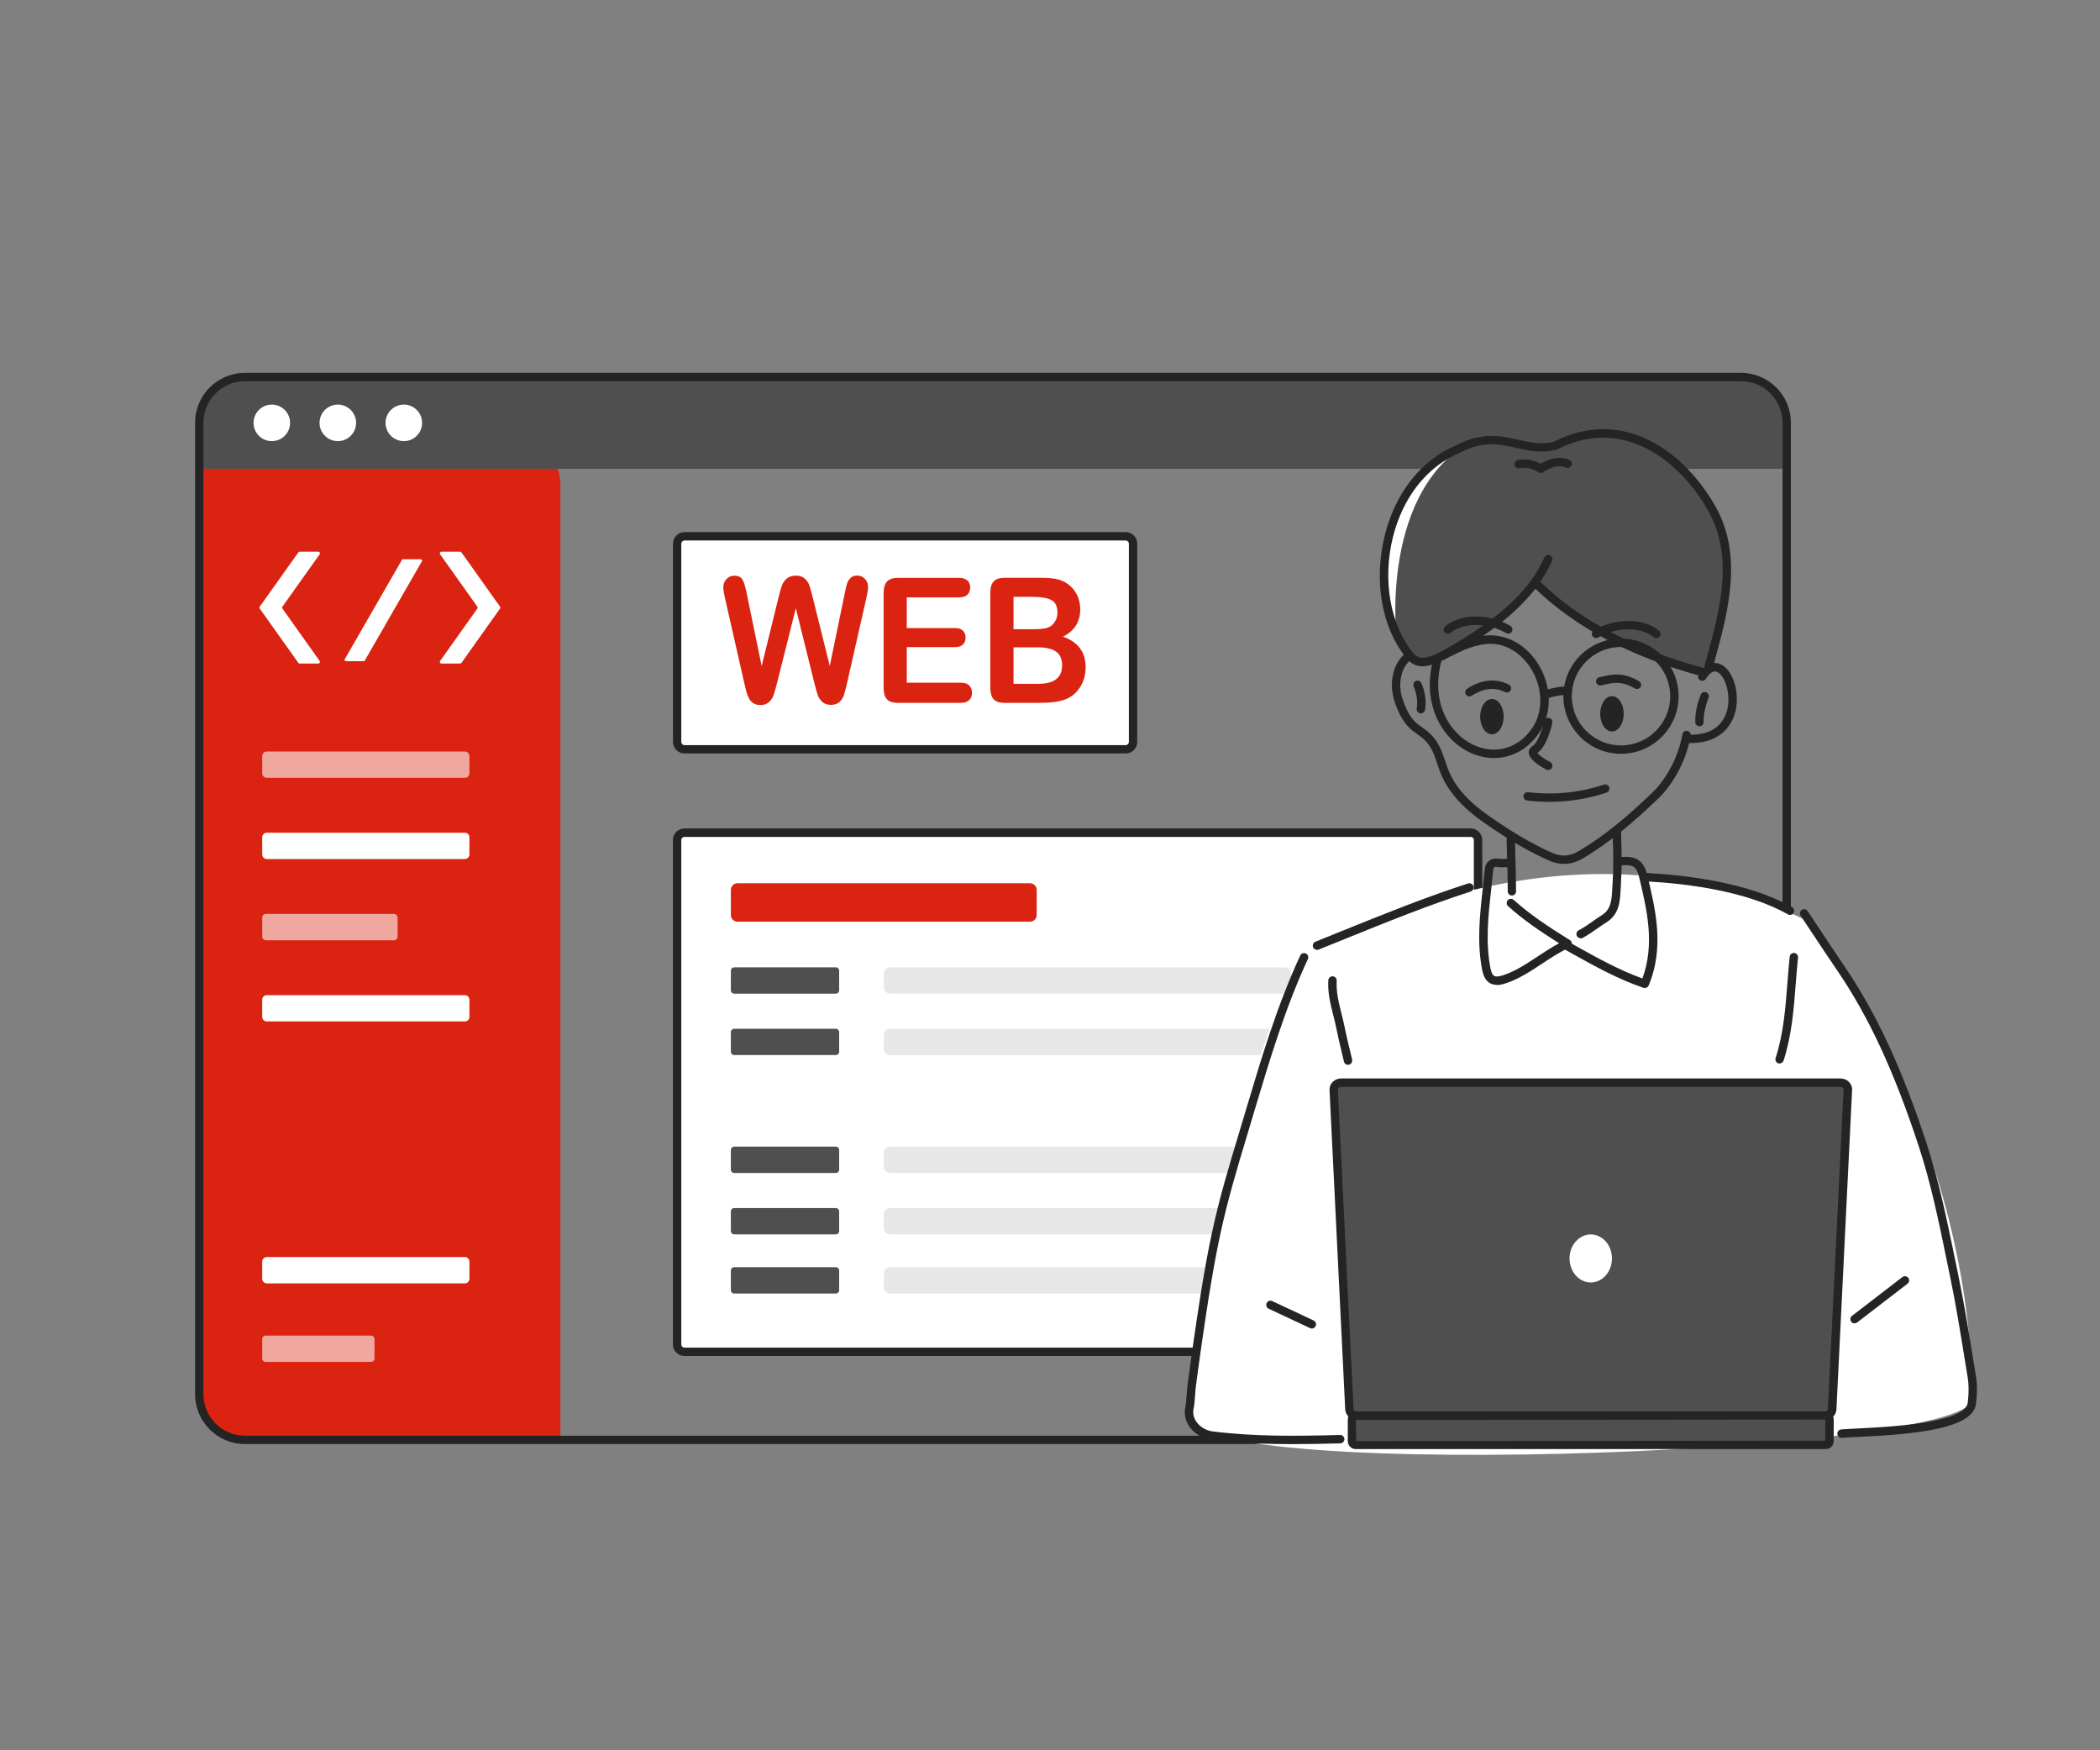
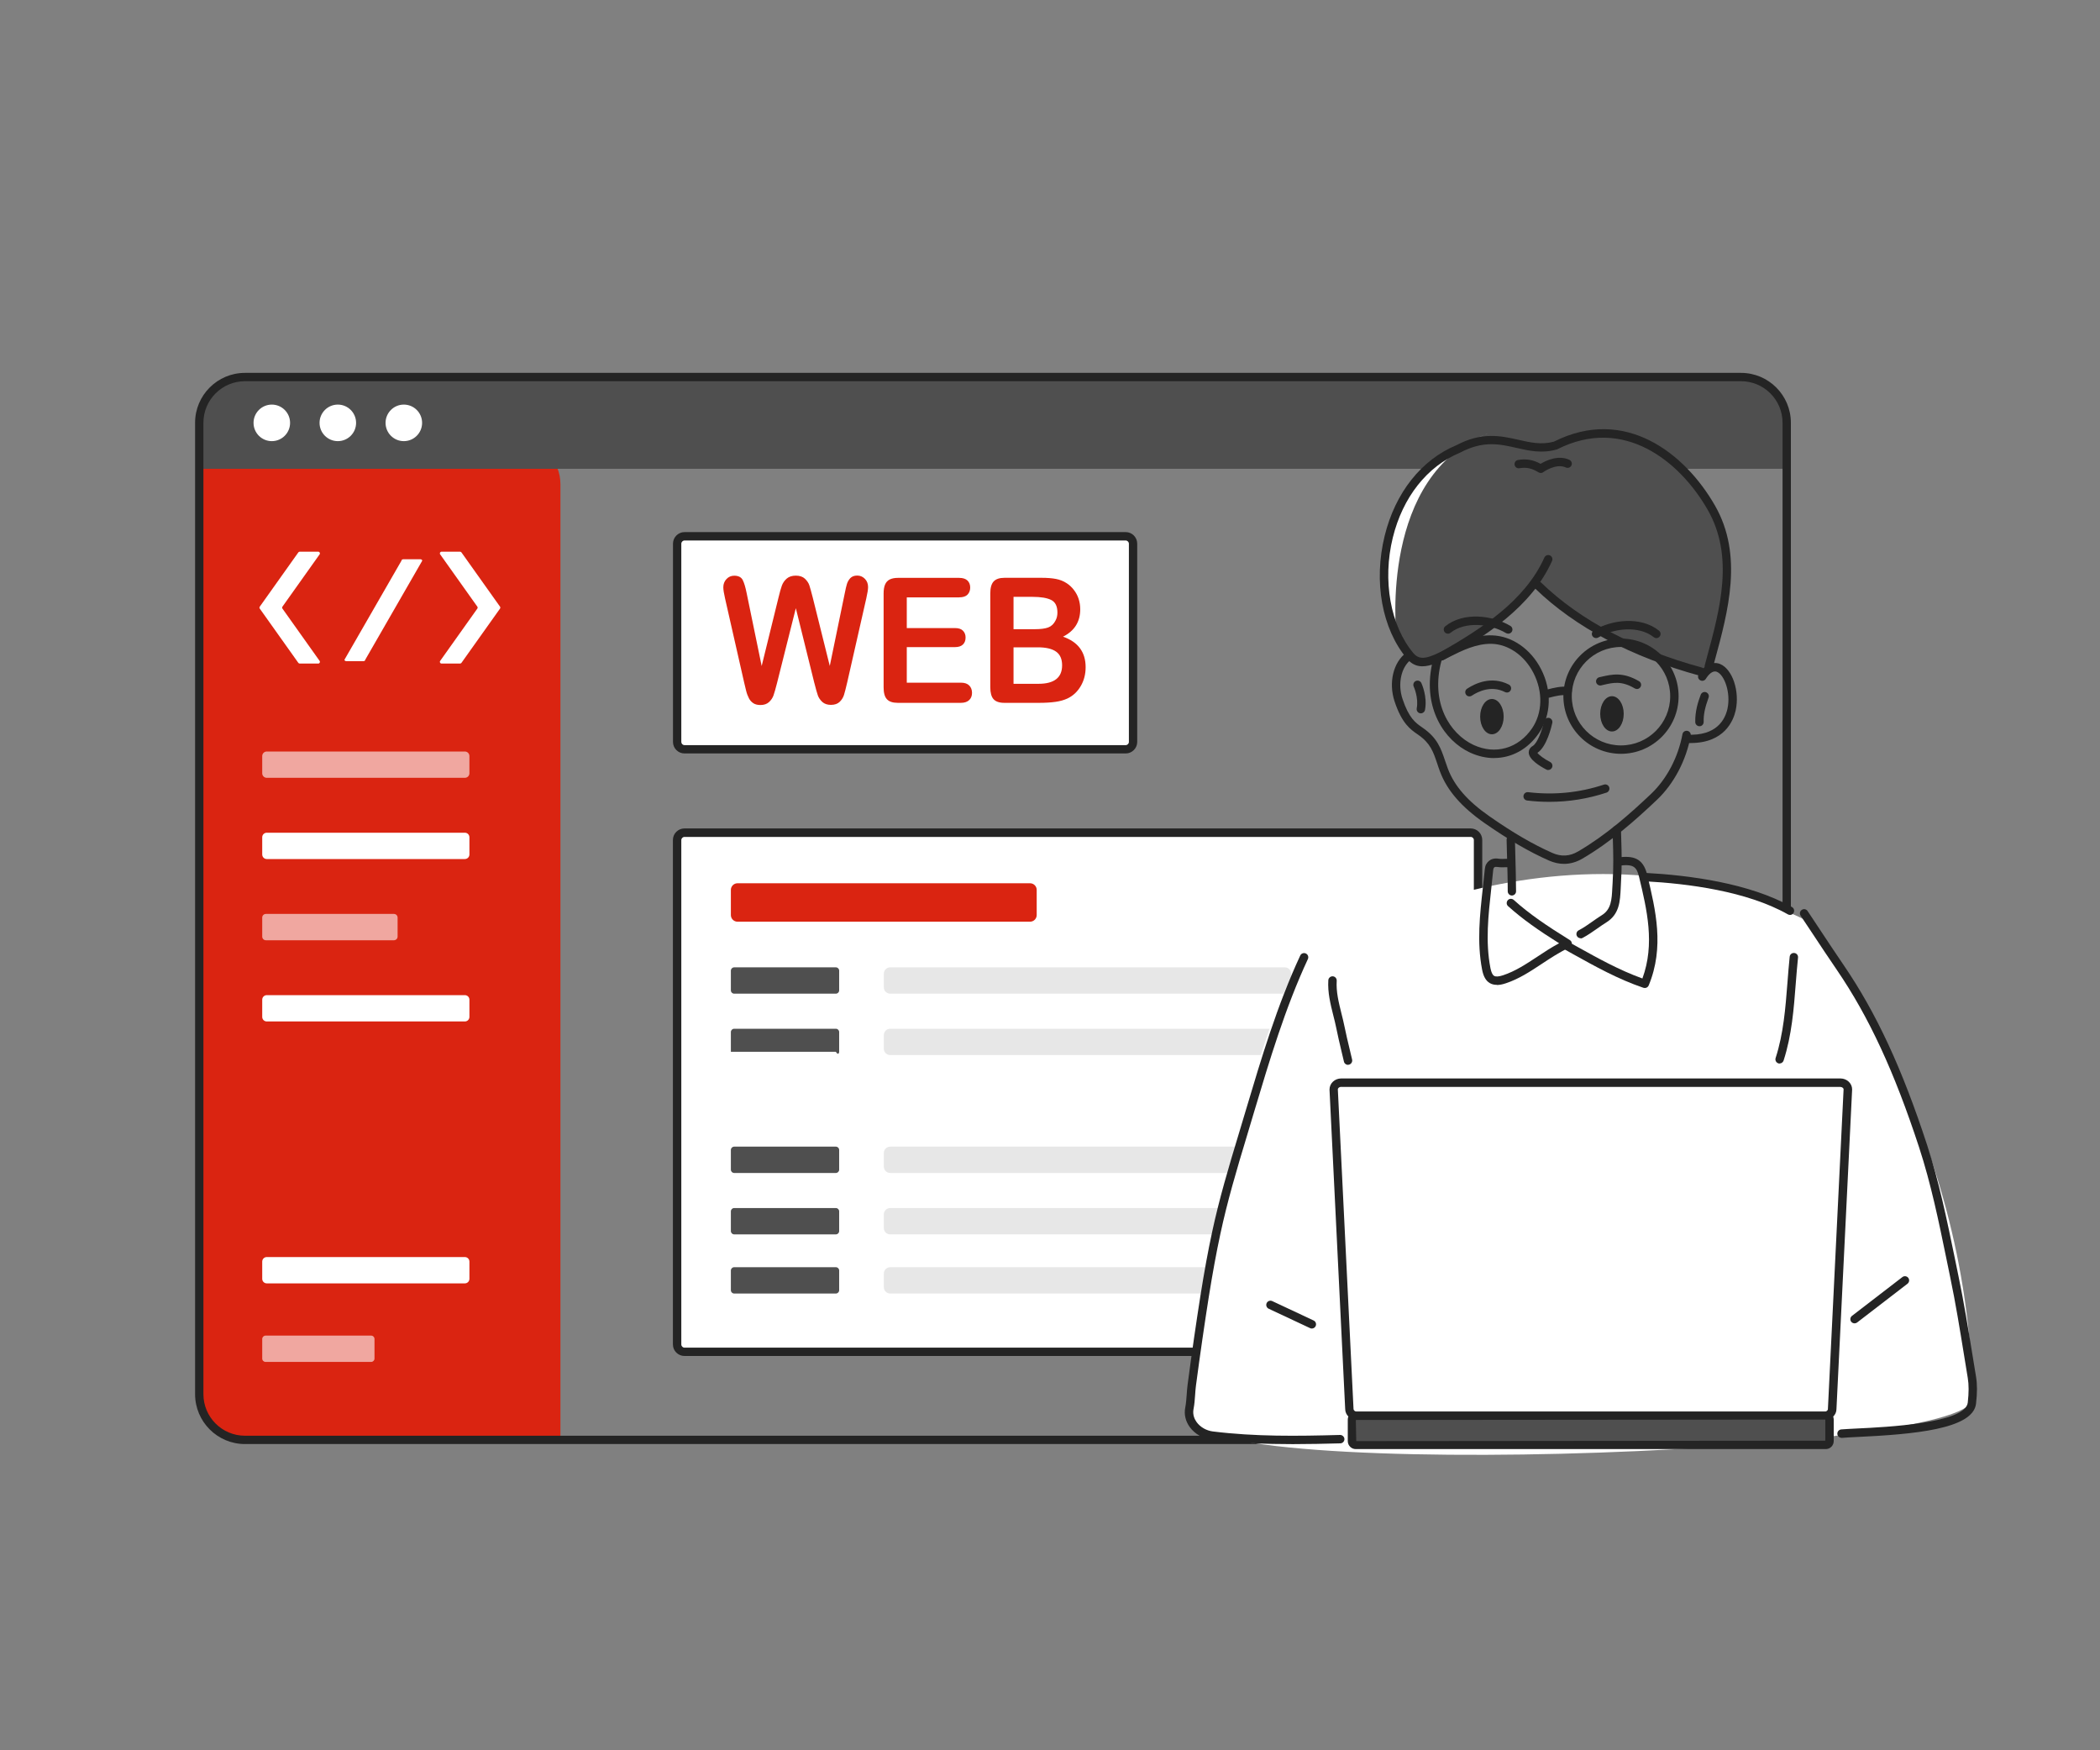
<svg xmlns="http://www.w3.org/2000/svg" width="300" height="250" viewBox="0 0 300 250" fill="none">
  <rect x="0" y="0" width="300" height="250" fill="#808080" stroke="none" />
  <path d="M34.58 63.01H73.94C77.32 63.01 80.06 65.75 80.06 69.13V205.66H34.57C31.19 205.66 28.45 202.92 28.45 199.54V69.14C28.45 65.76 31.19 63.02 34.57 63.02L34.58 63.01Z" fill="#DA2411" />
  <path d="M45.46 78.8H42.82C42.74 78.8 42.67 78.84 42.62 78.9L37.11 86.65C37.05 86.73 37.05 86.85 37.11 86.93L42.62 94.68C42.67 94.74 42.74 94.78 42.82 94.78H45.46C45.66 94.78 45.77 94.56 45.66 94.4L40.35 86.93C40.29 86.85 40.29 86.73 40.35 86.65L45.66 79.18C45.77 79.02 45.66 78.8 45.46 78.8Z" fill="white" />
  <path d="M63.08 78.8H65.72C65.8 78.8 65.87 78.84 65.92 78.9L71.43 86.65C71.49 86.73 71.49 86.85 71.43 86.93L65.92 94.68C65.87 94.74 65.8 94.78 65.72 94.78H63.08C62.88 94.78 62.77 94.56 62.88 94.4L68.19 86.93C68.25 86.85 68.25 86.73 68.19 86.65L62.88 79.18C62.77 79.02 62.88 78.8 63.08 78.8Z" fill="white" />
  <path d="M51.91 94.44H49.48C49.33 94.44 49.21 94.35 49.21 94.23L57.35 80.09C57.35 79.97 57.47 79.88 57.62 79.88H60.05C60.2 79.88 60.32 79.97 60.32 80.09L52.18 94.23C52.18 94.35 52.06 94.44 51.91 94.44Z" fill="white" />
  <g opacity="0.6">
    <path d="M66.41 107.34H38.11C37.751 107.34 37.46 107.631 37.46 107.99V110.45C37.46 110.809 37.751 111.1 38.11 111.1H66.41C66.769 111.1 67.06 110.809 67.06 110.45V107.99C67.06 107.631 66.769 107.34 66.41 107.34Z" fill="white" />
  </g>
  <path d="M66.41 118.94H38.11C37.751 118.94 37.46 119.231 37.46 119.59V122.05C37.46 122.409 37.751 122.7 38.11 122.7H66.41C66.769 122.7 67.06 122.409 67.06 122.05V119.59C67.06 119.231 66.769 118.94 66.41 118.94Z" fill="white" />
  <g opacity="0.6">
    <path d="M56.28 130.54H37.98C37.693 130.54 37.46 130.773 37.46 131.06V133.78C37.46 134.067 37.693 134.3 37.98 134.3H56.28C56.567 134.3 56.8 134.067 56.8 133.78V131.06C56.8 130.773 56.567 130.54 56.28 130.54Z" fill="white" />
  </g>
  <path d="M66.41 142.14H38.11C37.751 142.14 37.46 142.431 37.46 142.79V145.25C37.46 145.609 37.751 145.9 38.11 145.9H66.41C66.769 145.9 67.06 145.609 67.06 145.25V142.79C67.06 142.431 66.769 142.14 66.41 142.14Z" fill="white" />
  <path d="M66.41 179.55H38.11C37.751 179.55 37.46 179.841 37.46 180.2V182.66C37.46 183.019 37.751 183.31 38.11 183.31H66.41C66.769 183.31 67.06 183.019 67.06 182.66V180.2C67.06 179.841 66.769 179.55 66.41 179.55Z" fill="white" />
  <g opacity="0.6">
    <path d="M53.02 190.77H37.94C37.675 190.77 37.46 190.985 37.46 191.25V194.05C37.46 194.315 37.675 194.53 37.94 194.53H53.02C53.285 194.53 53.5 194.315 53.5 194.05V191.25C53.5 190.985 53.285 190.77 53.02 190.77Z" fill="white" />
  </g>
  <path d="M160.8 76.6H97.79C97.205 76.6 96.73 77.075 96.73 77.66V105.96C96.73 106.546 97.205 107.02 97.79 107.02H160.8C161.385 107.02 161.86 106.546 161.86 105.96V77.66C161.86 77.075 161.385 76.6 160.8 76.6Z" fill="white" />
  <path d="M160.81 107.62H97.79C96.88 107.62 96.14 106.88 96.14 105.97V77.66C96.14 76.75 96.88 76 97.79 76H160.81C161.72 76 162.46 76.74 162.46 77.66V105.97C162.46 106.88 161.72 107.62 160.81 107.62ZM97.79 77.2C97.54 77.2 97.33 77.41 97.33 77.66V105.97C97.33 106.22 97.53 106.43 97.79 106.43H160.81C161.06 106.43 161.27 106.23 161.27 105.97V77.66C161.27 77.41 161.06 77.2 160.81 77.2H97.79Z" fill="#242424" />
  <path d="M116.34 97.58L113.69 86.87L111 97.58C110.79 98.39 110.63 98.97 110.5 99.33C110.37 99.69 110.16 100 109.86 100.28C109.55 100.56 109.15 100.7 108.64 100.7C108.23 100.7 107.89 100.62 107.63 100.45C107.37 100.28 107.15 100.05 106.99 99.74C106.83 99.43 106.69 99.07 106.59 98.66C106.49 98.24 106.39 97.85 106.31 97.5L103.58 85.48C103.42 84.78 103.33 84.25 103.33 83.88C103.33 83.42 103.48 83.03 103.78 82.71C104.08 82.39 104.45 82.23 104.89 82.23C105.49 82.23 105.9 82.44 106.11 82.86C106.32 83.28 106.5 83.9 106.66 84.7L108.81 95.13L111.21 85.37C111.39 84.62 111.55 84.05 111.69 83.66C111.83 83.27 112.06 82.93 112.38 82.65C112.7 82.37 113.14 82.22 113.69 82.22C114.24 82.22 114.68 82.37 114.99 82.66C115.3 82.96 115.52 83.28 115.63 83.63C115.74 83.98 115.91 84.56 116.11 85.36L118.54 95.12L120.69 84.69C120.8 84.15 120.89 83.72 120.99 83.41C121.09 83.1 121.24 82.83 121.47 82.58C121.7 82.34 122.03 82.21 122.46 82.21C122.89 82.21 123.26 82.37 123.56 82.68C123.86 82.99 124.01 83.38 124.01 83.85C124.01 84.18 123.93 84.71 123.76 85.45L121.03 97.47C120.84 98.28 120.69 98.88 120.57 99.26C120.45 99.64 120.24 99.97 119.95 100.25C119.66 100.53 119.24 100.68 118.7 100.68C118.19 100.68 117.79 100.54 117.48 100.27C117.18 99.99 116.96 99.68 116.84 99.34C116.72 99 116.55 98.4 116.34 97.57V97.58Z" fill="#DA2411" />
  <path d="M137.02 85.33H129.54V89.71H136.43C136.94 89.71 137.31 89.83 137.56 90.08C137.81 90.33 137.94 90.65 137.94 91.06C137.94 91.47 137.82 91.8 137.57 92.05C137.32 92.3 136.94 92.43 136.43 92.43H129.54V97.51H137.28C137.8 97.51 138.19 97.64 138.46 97.91C138.72 98.17 138.86 98.53 138.86 98.96C138.86 99.39 138.73 99.73 138.46 99.99C138.19 100.25 137.8 100.39 137.28 100.39H128.26C127.54 100.39 127.02 100.22 126.7 99.87C126.38 99.52 126.23 98.96 126.23 98.18V84.76C126.23 84.24 126.3 83.82 126.44 83.49C126.58 83.16 126.8 82.92 127.1 82.77C127.4 82.62 127.79 82.54 128.26 82.54H137.03C137.56 82.54 137.95 82.67 138.21 82.92C138.47 83.17 138.6 83.51 138.6 83.92C138.6 84.33 138.47 84.68 138.21 84.94C137.95 85.2 137.56 85.32 137.03 85.32L137.02 85.33Z" fill="#DA2411" />
  <path d="M148.49 100.39H143.48C142.76 100.39 142.24 100.21 141.93 99.86C141.62 99.51 141.47 98.94 141.47 98.17V84.75C141.47 83.96 141.63 83.4 141.95 83.05C142.27 82.71 142.78 82.53 143.49 82.53H148.8C149.58 82.53 150.26 82.58 150.84 82.69C151.41 82.8 151.93 83 152.38 83.3C152.77 83.55 153.11 83.87 153.41 84.26C153.71 84.65 153.94 85.07 154.09 85.54C154.24 86.01 154.32 86.5 154.32 87.02C154.32 88.81 153.5 90.11 151.86 90.94C154.01 91.69 155.09 93.14 155.09 95.3C155.09 96.3 154.86 97.2 154.39 98C153.92 98.8 153.29 99.39 152.49 99.77C151.99 100 151.42 100.16 150.77 100.25C150.12 100.34 149.36 100.39 148.5 100.39H148.49ZM144.79 85.25V89.87H147.83C148.66 89.87 149.3 89.79 149.75 89.62C150.2 89.45 150.54 89.12 150.78 88.65C150.97 88.31 151.06 87.93 151.06 87.5C151.06 86.6 150.77 86 150.18 85.7C149.59 85.4 148.69 85.25 147.48 85.25H144.79ZM148.25 92.46H144.79V97.67H148.36C150.6 97.67 151.73 96.79 151.73 95.03C151.73 94.13 151.44 93.47 150.86 93.07C150.28 92.66 149.41 92.46 148.25 92.46Z" fill="#DA2411" />
  <path d="M35.72 53.85H248.97C252.43 53.85 255.25 56.66 255.25 60.13V66.96H28.46V61.11C28.46 57.1 31.71 53.85 35.72 53.85Z" fill="#4F4F4F" />
  <path d="M38.83 63.01C40.272 63.01 41.44 61.842 41.44 60.4C41.44 58.959 40.272 57.79 38.83 57.79C37.389 57.79 36.22 58.959 36.22 60.4C36.22 61.842 37.389 63.01 38.83 63.01Z" fill="white" />
  <path d="M48.26 63.01C49.702 63.01 50.87 61.842 50.87 60.4C50.87 58.959 49.702 57.79 48.26 57.79C46.819 57.79 45.65 58.959 45.65 60.4C45.65 61.842 46.819 63.01 48.26 63.01Z" fill="white" />
  <path d="M57.69 63.01C59.132 63.01 60.3 61.842 60.3 60.4C60.3 58.959 59.132 57.79 57.69 57.79C56.249 57.79 55.08 58.959 55.08 60.4C55.08 61.842 56.249 63.01 57.69 63.01Z" fill="white" />
  <path d="M248.72 206.26H34.99C31.06 206.26 27.87 203.06 27.87 199.14V60.38C27.87 56.45 31.07 53.26 34.99 53.26H248.72C252.65 53.26 255.84 56.46 255.84 60.38V199.14C255.84 203.07 252.64 206.26 248.72 206.26ZM34.99 54.45C31.72 54.45 29.06 57.11 29.06 60.38V199.14C29.06 202.41 31.72 205.07 34.99 205.07H248.72C251.99 205.07 254.65 202.41 254.65 199.14V60.38C254.65 57.11 251.99 54.45 248.72 54.45H34.99Z" fill="#242424" />
  <path d="M210.1 118.94H97.78C97.2 118.94 96.73 119.41 96.73 119.99V192.03C96.73 192.61 97.2 193.08 97.78 193.08H210.1C210.68 193.08 211.15 192.61 211.15 192.03V119.99C211.15 119.41 210.68 118.94 210.1 118.94Z" fill="white" />
  <path d="M210.1 193.68H97.78C96.87 193.68 96.13 192.94 96.13 192.03V119.98C96.13 119.07 96.87 118.33 97.78 118.33H210.1C211.01 118.33 211.75 119.07 211.75 119.98V192.03C211.75 192.94 211.01 193.68 210.1 193.68ZM97.78 119.54C97.54 119.54 97.33 119.75 97.33 119.99V192.04C97.33 192.28 97.54 192.49 97.78 192.49H210.1C210.35 192.49 210.55 192.29 210.55 192.04V119.99C210.55 119.74 210.35 119.54 210.1 119.54H97.78Z" fill="#242424" />
  <path d="M147.15 126.16H105.36C104.835 126.16 104.41 126.585 104.41 127.11V130.7C104.41 131.225 104.835 131.65 105.36 131.65H147.15C147.675 131.65 148.1 131.225 148.1 130.7V127.11C148.1 126.585 147.675 126.16 147.15 126.16Z" fill="#DA2411" />
  <path d="M119.41 138.17H104.88C104.62 138.17 104.41 138.38 104.41 138.64V141.46C104.41 141.72 104.62 141.93 104.88 141.93H119.41C119.67 141.93 119.88 141.72 119.88 141.46V138.64C119.88 138.38 119.67 138.17 119.41 138.17Z" fill="#4F4F4F" />
  <path d="M183.54 138.17H127.17C126.667 138.17 126.26 138.577 126.26 139.08V141.02C126.26 141.523 126.667 141.93 127.17 141.93H183.54C184.043 141.93 184.45 141.523 184.45 141.02V139.08C184.45 138.577 184.043 138.17 183.54 138.17Z" fill="#E7E7E7" />
  <path d="M183.54 146.94H127.17C126.667 146.94 126.26 147.347 126.26 147.85V149.79C126.26 150.293 126.667 150.7 127.17 150.7H183.54C184.043 150.7 184.45 150.293 184.45 149.79V147.85C184.45 147.347 184.043 146.94 183.54 146.94Z" fill="#E7E7E7" />
  <path d="M183.54 163.78H127.17C126.667 163.78 126.26 164.187 126.26 164.69V166.63C126.26 167.133 126.667 167.54 127.17 167.54H183.54C184.043 167.54 184.45 167.133 184.45 166.63V164.69C184.45 164.187 184.043 163.78 183.54 163.78Z" fill="#E7E7E7" />
  <path d="M183.54 172.55H127.17C126.667 172.55 126.26 172.957 126.26 173.46V175.4C126.26 175.903 126.667 176.31 127.17 176.31H183.54C184.043 176.31 184.45 175.903 184.45 175.4V173.46C184.45 172.957 184.043 172.55 183.54 172.55Z" fill="#E7E7E7" />
  <path d="M183.54 181H127.17C126.667 181 126.26 181.407 126.26 181.91V183.85C126.26 184.353 126.667 184.76 127.17 184.76H183.54C184.043 184.76 184.45 184.353 184.45 183.85V181.91C184.45 181.407 184.043 181 183.54 181Z" fill="#E7E7E7" />
-   <path d="M119.41 146.94H104.88C104.62 146.94 104.41 147.15 104.41 147.41V150.23C104.41 150.49 104.62 150.7 104.88 150.7H119.41C119.67 150.7 119.88 150.49 119.88 150.23V147.41C119.88 147.15 119.67 146.94 119.41 146.94Z" fill="#4F4F4F" />
+   <path d="M119.41 146.94H104.88C104.62 146.94 104.41 147.15 104.41 147.41V150.23H119.41C119.67 150.7 119.88 150.49 119.88 150.23V147.41C119.88 147.15 119.67 146.94 119.41 146.94Z" fill="#4F4F4F" />
  <path d="M119.41 163.78H104.88C104.62 163.78 104.41 163.99 104.41 164.25V167.07C104.41 167.33 104.62 167.54 104.88 167.54H119.41C119.67 167.54 119.88 167.33 119.88 167.07V164.25C119.88 163.99 119.67 163.78 119.41 163.78Z" fill="#4F4F4F" />
  <path d="M119.41 172.55H104.88C104.62 172.55 104.41 172.76 104.41 173.02V175.84C104.41 176.1 104.62 176.31 104.88 176.31H119.41C119.67 176.31 119.88 176.1 119.88 175.84V173.02C119.88 172.76 119.67 172.55 119.41 172.55Z" fill="#4F4F4F" />
  <path d="M119.41 181H104.88C104.62 181 104.41 181.21 104.41 181.47V184.29C104.41 184.55 104.62 184.76 104.88 184.76H119.41C119.67 184.76 119.88 184.55 119.88 184.29V181.47C119.88 181.21 119.67 181 119.41 181Z" fill="#4F4F4F" />
  <path d="M220.19 63.9C220.19 63.9 202.7 55.69 197.83 79.87C197.83 79.87 196.64 88.98 201.45 93.69C201.45 93.69 206.46 96.96 219.77 83.67C219.77 83.67 233.49 95.14 243.73 95.93C243.73 95.93 249.52 78.79 244.45 72.48C239.38 66.16 234.25 58.09 220.19 63.9Z" fill="#4F4F4F" />
  <path d="M199.47 90.54C199.47 90.54 197.02 67.8 212.6 61.9C212.6 61.9 191.74 69.2 199.47 90.54Z" fill="white" />
  <path d="M169.91 201.17C169.91 201.17 176.67 149.46 186.29 136.73C186.29 136.73 222.77 113.7 258.6 131.75C258.6 131.75 281.44 160.67 281.77 199.8C281.84 207.87 162.18 212.2 169.91 201.17Z" fill="white" />
  <path d="M263.08 205.37C262.77 205.37 262.51 205.14 262.48 204.83C262.45 204.5 262.69 204.21 263.02 204.17C263.5 204.13 264.28 204.09 265.26 204.04C269.51 203.84 280.78 203.29 281.11 200.34C281.27 198.9 281.27 197.79 281.11 196.82C280.93 195.76 280.76 194.7 280.59 193.63C279.99 189.95 279.38 186.14 278.6 182.43L278.05 179.75C276.97 174.49 275.85 169.05 274.15 163.86C270.61 153.06 266.99 145.25 262.41 138.54C261.22 136.8 260.05 135.04 258.89 133.28L257.23 130.79C257.05 130.51 257.12 130.14 257.4 129.96C257.68 129.77 258.05 129.85 258.23 130.13L259.89 132.63C261.05 134.38 262.21 136.14 263.4 137.88C268.05 144.69 271.72 152.59 275.29 163.51C277.01 168.77 278.13 174.24 279.22 179.53L279.77 182.21C280.55 185.95 281.17 189.77 281.77 193.46C281.94 194.52 282.11 195.58 282.29 196.64C282.47 197.72 282.47 198.94 282.29 200.49C281.88 204.15 273.31 204.87 265.31 205.25C264.35 205.3 263.59 205.33 263.13 205.38C263.11 205.38 263.09 205.38 263.07 205.38L263.08 205.37Z" fill="#242424" />
  <path d="M184.68 206.27C180.83 206.27 176.99 206.13 173.11 205.65C171.86 205.5 170.69 204.82 169.97 203.84C169.36 203.01 169.13 202.02 169.32 201.06C169.44 200.44 169.48 199.83 169.53 199.18C169.56 198.71 169.6 198.23 169.66 197.76C170.28 193.06 170.89 188.89 171.5 185.01C172.04 181.62 172.58 178.65 173.17 175.93C174.17 171.28 175.46 166.91 177.05 161.67C177.38 160.58 177.7 159.49 178.03 158.4C180.21 151.1 182.46 143.56 185.75 136.48C185.89 136.18 186.25 136.05 186.55 136.19C186.85 136.33 186.98 136.69 186.84 136.99C183.59 143.98 181.35 151.49 179.18 158.74C178.85 159.83 178.53 160.92 178.2 162.02C176.62 167.23 175.34 171.59 174.35 176.19C173.77 178.88 173.23 181.83 172.69 185.2C172.08 189.08 171.47 193.24 170.85 197.92C170.79 198.37 170.76 198.81 170.73 199.26C170.68 199.92 170.64 200.59 170.5 201.28C170.35 202.09 170.66 202.73 170.95 203.13C171.47 203.85 172.34 204.34 173.26 204.46C179.34 205.21 185.33 205.13 191.44 204.96C191.74 204.95 192.05 205.21 192.06 205.54C192.07 205.87 191.81 206.15 191.48 206.16C189.2 206.22 186.94 206.27 184.69 206.27H184.68Z" fill="#242424" />
  <path d="M213.46 108.28C212.32 108.28 211.14 108.02 209.98 107.48C206.36 105.79 203.26 101.2 204.56 94.94C203.23 95.35 202.02 95.3 201 94.09C197.42 89.82 196.2 83.09 197.81 76.53C199.32 70.38 203.06 65.66 208.06 63.59C211.72 61.64 214.49 62.27 216.93 62.82C218.61 63.2 220.2 63.57 221.99 63.08C232.17 57.96 240.74 64.78 244.99 72.2C249.07 79.3 246.88 87.32 244.95 94.4L244.7 95.34C244.61 95.66 244.28 95.85 243.96 95.76C243.64 95.67 243.45 95.34 243.54 95.02L243.79 94.08C245.75 86.89 247.77 79.46 243.94 72.79C239.94 65.82 231.92 59.39 222.47 64.17C222.43 64.19 222.4 64.2 222.36 64.21C220.25 64.8 218.43 64.38 216.66 63.98C214.21 63.42 211.89 62.9 208.57 64.66C203.87 66.61 200.39 71.02 198.97 76.8C197.47 82.9 198.63 89.38 201.92 93.3C202.92 94.49 204.21 93.92 206.6 92.72C208.51 91.76 210.65 90.66 213.16 90.75C216 90.84 218.68 92.69 220.16 95.59C221.72 98.64 221.6 102.13 219.87 104.68C218.28 107.02 215.95 108.27 213.46 108.27V108.28ZM205.92 94.39C204.31 100.42 207.14 104.82 210.48 106.39C213.6 107.85 216.9 106.92 218.87 104.02C220.36 101.83 220.44 98.82 219.08 96.15C217.8 93.64 215.51 92.03 213.11 91.96C210.92 91.91 208.9 92.91 207.12 93.8C206.71 94.01 206.31 94.21 205.91 94.39H205.92Z" fill="#242424" />
  <path d="M213.83 140.67C213.45 140.67 213.12 140.59 212.83 140.42C212.27 140.09 211.92 139.48 211.73 138.5C210.97 134.57 211.41 130.65 211.83 126.85C211.93 125.94 212.03 125.03 212.12 124.12C212.16 123.63 212.38 123.22 212.73 122.95C212.98 122.75 213.42 122.54 214.08 122.65C214.4 122.7 214.75 122.69 215.11 122.67C215.29 122.67 215.47 122.66 215.65 122.66C215.98 122.66 216.25 122.93 216.25 123.26C216.25 123.59 215.98 123.86 215.65 123.86C215.49 123.86 215.32 123.86 215.16 123.87C214.75 123.89 214.33 123.9 213.9 123.83C213.77 123.81 213.58 123.8 213.47 123.89C213.36 123.98 213.33 124.14 213.32 124.23C213.23 125.15 213.13 126.07 213.03 126.99C212.62 130.69 212.19 134.52 212.92 138.28C213.04 138.88 213.21 139.25 213.45 139.39C213.7 139.53 214.12 139.5 214.73 139.3C216.48 138.72 217.99 137.72 219.6 136.66C220.59 136 221.61 135.33 222.73 134.73C219.83 132.91 217.55 131.33 215.44 129.43C215.19 129.21 215.18 128.83 215.4 128.58C215.62 128.33 216 128.32 216.25 128.54C218.51 130.58 221 132.25 224.27 134.28C224.46 134.4 224.56 134.6 224.55 134.82C224.54 135.04 224.41 135.24 224.21 135.33C222.77 136.01 221.5 136.85 220.26 137.67C218.59 138.77 217.01 139.82 215.11 140.45C214.63 140.61 214.21 140.69 213.85 140.69L213.83 140.67Z" fill="#242424" />
  <path d="M223.43 123.39C222.72 123.39 222.01 123.23 221.29 122.92C218.46 121.67 215.54 119.97 212.09 117.57C208.77 115.25 206.74 112.92 205.72 110.22C205.56 109.8 205.43 109.4 205.3 109.01C204.74 107.36 204.34 106.17 202.63 104.97L202.47 104.86C201.49 104.18 200.26 103.33 199.22 100.17C198.34 97.51 199.04 94.59 200.89 93.23C201.15 93.03 201.53 93.09 201.73 93.36C201.93 93.63 201.87 94 201.6 94.2C200.18 95.24 199.64 97.65 200.35 99.8C201.27 102.58 202.22 103.24 203.14 103.88L203.31 104C205.34 105.42 205.85 106.91 206.43 108.63C206.56 109 206.69 109.39 206.84 109.8C207.77 112.26 209.65 114.42 212.77 116.59C216.15 118.95 219.01 120.61 221.77 121.83C223.04 122.39 224.25 122.32 225.47 121.6C229.46 119.26 232.83 116.27 235.88 113.38C238.11 111.26 239.74 108.16 240.35 104.87C240.41 104.54 240.73 104.33 241.05 104.39C241.38 104.45 241.59 104.76 241.53 105.09C240.88 108.63 239.12 111.96 236.7 114.25C233.6 117.19 230.16 120.23 226.08 122.63C225.21 123.14 224.32 123.39 223.43 123.39Z" fill="#242424" />
-   <path d="M188.14 135.67C187.9 135.67 187.68 135.53 187.58 135.29C187.46 134.98 187.61 134.63 187.91 134.51C189.21 133.99 190.5 133.47 191.8 132.94C197.61 130.59 203.62 128.16 209.73 126.19C210.05 126.09 210.38 126.26 210.49 126.58C210.59 126.9 210.42 127.23 210.1 127.34C204.03 129.3 198.04 131.72 192.25 134.07C190.95 134.59 189.66 135.12 188.36 135.64C188.29 135.67 188.21 135.68 188.14 135.68V135.67Z" fill="#242424" />
  <path d="M255.7 130.68C255.6 130.68 255.5 130.65 255.41 130.6C249.55 127.28 241.07 126.2 235 125.88C234.67 125.86 234.42 125.58 234.43 125.25C234.45 124.92 234.75 124.69 235.06 124.68C241.26 125.01 249.93 126.13 256 129.56C256.29 129.72 256.39 130.09 256.23 130.38C256.12 130.58 255.92 130.69 255.71 130.69L255.7 130.68Z" fill="#242424" />
  <path d="M234.96 141.12C234.9 141.12 234.83 141.11 234.77 141.09C231.13 139.85 227.87 138.03 224.72 136.28L223.49 135.59C223.2 135.43 223.09 135.06 223.25 134.77C223.41 134.48 223.77 134.37 224.07 134.53L225.31 135.22C228.26 136.86 231.3 138.56 234.63 139.76C236.44 134.82 235.28 129.95 234.15 125.24C233.81 123.81 233.35 123.37 231.25 123.66C230.93 123.71 230.62 123.48 230.58 123.15C230.54 122.82 230.77 122.52 231.09 122.48C233.26 122.19 234.72 122.5 235.32 124.97C236.53 130.03 237.79 135.27 235.53 140.75C235.44 140.98 235.21 141.12 234.98 141.12H234.96Z" fill="#242424" />
  <path d="M254.23 151.91C254.17 151.91 254.11 151.91 254.05 151.88C253.73 151.78 253.56 151.44 253.66 151.12C254.79 147.64 255.07 143.94 255.35 140.36C255.45 139.12 255.54 137.89 255.67 136.65C255.7 136.32 256 136.08 256.33 136.12C256.66 136.15 256.9 136.45 256.86 136.78C256.73 138 256.64 139.23 256.54 140.45C256.26 144.1 255.97 147.87 254.8 151.48C254.72 151.73 254.48 151.9 254.23 151.9V151.91Z" fill="#242424" />
  <path d="M241.5 106.14C241.31 106.14 241.11 106.14 240.91 106.13C240.58 106.11 240.32 105.83 240.34 105.5C240.36 105.17 240.66 104.94 240.97 104.93C245.28 105.17 246.45 102.71 246.78 101.24C247.28 98.98 246.36 96.4 245.27 95.96C244.65 95.71 244.07 96.36 243.69 96.96C243.52 97.24 243.15 97.33 242.86 97.15C242.58 96.98 242.49 96.61 242.67 96.32C243.89 94.36 245.21 94.63 245.72 94.84C247.5 95.57 248.56 98.74 247.95 101.49C247.63 102.91 246.37 106.13 241.51 106.13L241.5 106.14Z" fill="#242424" />
  <path d="M192.57 152.1C192.3 152.1 192.05 151.91 191.99 151.63L191.64 150.15C191.38 149.04 191.11 147.93 190.89 146.81C190.77 146.21 190.62 145.62 190.47 145.03C190.07 143.43 189.65 141.77 189.76 140.01C189.78 139.68 190.08 139.43 190.4 139.45C190.73 139.47 190.98 139.76 190.96 140.09C190.86 141.66 191.24 143.16 191.63 144.74C191.78 145.35 191.94 145.96 192.06 146.57C192.28 147.68 192.55 148.77 192.81 149.87L193.16 151.35C193.23 151.67 193.03 151.99 192.71 152.07C192.67 152.07 192.62 152.09 192.57 152.09V152.1Z" fill="#242424" />
  <path d="M221.33 114.53C220.28 114.53 219.22 114.47 218.16 114.34C217.83 114.3 217.6 114 217.64 113.67C217.68 113.34 217.99 113.11 218.31 113.15C222 113.59 225.64 113.23 229.13 112.07C229.44 111.97 229.78 112.13 229.89 112.45C229.99 112.76 229.82 113.1 229.51 113.21C226.86 114.09 224.12 114.53 221.35 114.53H221.33Z" fill="#242424" />
  <path d="M205.99 94.32C205.78 94.32 205.58 94.21 205.47 94.02C205.31 93.73 205.41 93.37 205.69 93.2C211.44 89.92 217.82 85.9 220.63 79.63C220.77 79.33 221.12 79.2 221.42 79.33C221.72 79.47 221.86 79.82 221.72 80.12C218.76 86.72 212.2 90.87 206.28 94.24C206.19 94.29 206.08 94.32 205.98 94.32H205.99Z" fill="#242424" />
  <path d="M233.84 98.41C233.74 98.41 233.63 98.38 233.54 98.33C231.65 97.22 230.49 97.49 229.02 97.83L228.74 97.9C228.42 97.97 228.09 97.77 228.02 97.45C227.95 97.13 228.15 96.81 228.47 96.73L228.75 96.67C230.27 96.32 231.85 95.95 234.15 97.3C234.44 97.47 234.53 97.84 234.36 98.12C234.25 98.31 234.05 98.42 233.84 98.42V98.41Z" fill="#242424" />
  <path d="M264.94 189.02C264.76 189.02 264.58 188.94 264.46 188.79C264.26 188.53 264.31 188.15 264.57 187.95L271.77 182.41C272.03 182.21 272.41 182.26 272.61 182.52C272.81 182.78 272.76 183.16 272.5 183.36L265.3 188.9C265.19 188.98 265.06 189.02 264.93 189.02H264.94Z" fill="#242424" />
  <path d="M242.97 96.53C242.92 96.53 242.87 96.53 242.81 96.51C233.12 93.87 225.01 89.58 219.35 84.1C219.11 83.87 219.11 83.49 219.34 83.25C219.57 83.01 219.95 83.01 220.19 83.24C225.7 88.58 233.63 92.77 243.13 95.35C243.45 95.44 243.64 95.77 243.55 96.09C243.48 96.36 243.24 96.53 242.97 96.53Z" fill="#242424" />
  <path d="M228.01 91.14C227.81 91.14 227.61 91.04 227.49 90.85C227.32 90.57 227.41 90.2 227.7 90.03C230.26 88.5 234.39 87.99 237 90.08C237.26 90.29 237.3 90.66 237.09 90.92C236.88 91.18 236.51 91.22 236.25 91.01C234.14 89.33 230.56 89.71 228.32 91.06C228.22 91.12 228.12 91.14 228.01 91.14Z" fill="#242424" />
  <path d="M215.46 90.51C215.36 90.51 215.25 90.48 215.15 90.43C212.91 89.09 209.33 88.7 207.22 90.38C206.96 90.59 206.58 90.54 206.38 90.29C206.17 90.03 206.22 89.65 206.47 89.45C209.08 87.36 213.21 87.87 215.77 89.4C216.05 89.57 216.15 89.94 215.98 90.22C215.87 90.41 215.67 90.51 215.46 90.51Z" fill="#242424" />
  <path d="M187.4 189.76C187.31 189.76 187.23 189.74 187.15 189.7L181.24 186.93C180.94 186.79 180.81 186.43 180.95 186.13C181.09 185.83 181.45 185.7 181.75 185.84L187.66 188.61C187.96 188.75 188.09 189.11 187.95 189.41C187.85 189.63 187.63 189.76 187.41 189.76H187.4Z" fill="#242424" />
  <path d="M225.8 134.01C225.58 134.01 225.37 133.89 225.27 133.69C225.12 133.4 225.23 133.03 225.53 132.88C226.2 132.53 226.82 132.1 227.47 131.64C227.92 131.32 228.37 131.01 228.83 130.72C230.18 129.89 230.25 128.47 230.33 126.82L230.37 126.15C230.52 123.67 230.47 121.96 230.41 119.99L230.37 118.53C230.37 118.2 230.62 117.92 230.96 117.92H230.97C231.3 117.92 231.56 118.18 231.57 118.51L231.61 119.97C231.67 121.89 231.72 123.7 231.56 126.24L231.53 126.89C231.44 128.71 231.36 130.59 229.46 131.76C229.02 132.03 228.59 132.34 228.16 132.64C227.5 133.1 226.82 133.58 226.08 133.97C225.99 134.02 225.9 134.04 225.8 134.04V134.01Z" fill="#242424" />
  <path d="M209.92 99.47C209.72 99.47 209.53 99.38 209.42 99.2C209.24 98.92 209.31 98.55 209.59 98.37C210.74 97.61 213.06 96.51 215.55 97.78C215.84 97.93 215.96 98.29 215.81 98.59C215.66 98.89 215.3 99 215 98.85C213.05 97.86 211.19 98.75 210.25 99.37C210.15 99.44 210.03 99.47 209.92 99.47Z" fill="#242424" />
  <path d="M215.99 127.91C215.66 127.91 215.39 127.64 215.39 127.31C215.39 125.51 215.33 123.72 215.28 121.92L215.23 119.94C215.23 119.61 215.48 119.33 215.81 119.33C216.15 119.32 216.42 119.58 216.42 119.91L216.47 121.89C216.52 123.7 216.57 125.5 216.58 127.31C216.58 127.64 216.31 127.91 215.98 127.91H215.99Z" fill="#242424" />
  <path d="M242.78 103.73C242.46 103.73 242.19 103.47 242.18 103.15C242.14 101.63 242.57 100.26 242.96 99.23C243.08 98.92 243.42 98.76 243.73 98.88C244.04 99 244.2 99.34 244.08 99.65C243.57 101.03 243.35 102.09 243.38 103.12C243.38 103.45 243.13 103.73 242.8 103.73H242.79H242.78Z" fill="#242424" />
  <path d="M220.09 67.55C219.98 67.55 219.87 67.52 219.77 67.46C218.85 66.88 218.06 66.71 217.06 66.88C216.73 66.94 216.42 66.71 216.37 66.39C216.32 66.06 216.54 65.75 216.86 65.7C218.02 65.5 219.03 65.67 220.08 66.25C220.81 65.81 222.61 64.93 224.2 65.68C224.5 65.82 224.63 66.18 224.49 66.48C224.35 66.78 223.99 66.91 223.69 66.77C222.3 66.12 220.46 67.43 220.45 67.45C220.35 67.53 220.22 67.56 220.1 67.56L220.09 67.55Z" fill="#242424" />
  <path d="M221.18 99.67C220.91 99.67 220.67 99.49 220.6 99.22C220.52 98.9 220.71 98.57 221.03 98.49C222.05 98.22 222.99 98 224.01 98.1C224.34 98.13 224.58 98.43 224.55 98.76C224.52 99.09 224.22 99.33 223.89 99.3C223.06 99.22 222.24 99.41 221.33 99.65C221.28 99.66 221.23 99.67 221.18 99.67Z" fill="#242424" />
  <path d="M231.57 107.67C227.03 107.67 223.34 103.98 223.34 99.44C223.34 94.9 227.03 91.21 231.57 91.21C236.11 91.21 239.8 94.9 239.8 99.44C239.8 103.98 236.11 107.67 231.57 107.67ZM231.57 92.41C227.69 92.41 224.54 95.56 224.54 99.44C224.54 103.32 227.69 106.47 231.57 106.47C235.45 106.47 238.6 103.32 238.6 99.44C238.6 95.56 235.45 92.41 231.57 92.41Z" fill="#242424" />
  <path d="M221.18 109.99C221.09 109.99 220.99 109.97 220.91 109.92C219.98 109.44 218.42 108.49 218.39 107.5C218.39 107.27 218.45 106.85 218.96 106.55C219.64 106.15 220.32 104.24 220.59 103C220.66 102.68 220.98 102.47 221.3 102.54C221.62 102.61 221.83 102.93 221.76 103.25C221.64 103.82 220.95 106.68 219.63 107.53C219.84 107.84 220.64 108.43 221.45 108.84C221.74 108.99 221.86 109.35 221.71 109.65C221.6 109.86 221.39 109.98 221.18 109.98V109.99Z" fill="#242424" />
  <path d="M213.13 104.88C214.058 104.88 214.81 103.752 214.81 102.36C214.81 100.968 214.058 99.84 213.13 99.84C212.202 99.84 211.45 100.968 211.45 102.36C211.45 103.752 212.202 104.88 213.13 104.88Z" fill="#242424" />
  <path d="M230.28 104.48C231.208 104.48 231.96 103.352 231.96 101.96C231.96 100.568 231.208 99.44 230.28 99.44C229.352 99.44 228.6 100.568 228.6 101.96C228.6 103.352 229.352 104.48 230.28 104.48Z" fill="#242424" />
  <path d="M202.98 101.89C202.98 101.89 202.9 101.89 202.87 101.88C202.54 101.82 202.33 101.5 202.39 101.18C202.68 99.65 201.97 98.09 201.96 98.07C201.82 97.77 201.95 97.41 202.25 97.27C202.55 97.13 202.91 97.26 203.05 97.56C203.09 97.64 203.94 99.48 203.57 101.4C203.52 101.69 203.26 101.89 202.98 101.89Z" fill="#242424" />
-   <path d="M260.67 202.22H193.84C193.25 202.22 192.77 201.79 192.77 201.25L190.53 155.61C190.53 155.08 191.01 154.64 191.6 154.64H262.92C263.51 154.64 263.99 155.07 263.99 155.61L261.75 201.25C261.75 201.78 261.27 202.22 260.68 202.22H260.67Z" fill="#4F4F4F" />
  <path d="M260.67 202.82H193.84C192.92 202.82 192.17 202.12 192.17 201.25L189.93 155.63C189.93 154.74 190.68 154.04 191.6 154.04H262.92C263.84 154.04 264.59 154.74 264.59 155.61L262.35 201.28C262.35 202.11 261.6 202.82 260.68 202.82H260.67ZM191.59 155.24C191.34 155.24 191.12 155.41 191.12 155.61L193.36 201.23C193.36 201.45 193.58 201.63 193.83 201.63H260.66C260.91 201.63 261.13 201.46 261.13 201.26L263.37 155.59C263.37 155.42 263.15 155.25 262.9 155.25H191.58L191.59 155.24Z" fill="#242424" />
  <path d="M227.25 183.18C228.923 183.18 230.28 181.644 230.28 179.75C230.28 177.856 228.923 176.32 227.25 176.32C225.577 176.32 224.22 177.856 224.22 179.75C224.22 181.644 225.577 183.18 227.25 183.18Z" fill="white" />
  <path d="M260.82 202.22H193.69C193.392 202.22 193.15 202.462 193.15 202.76V205.83C193.15 206.128 193.392 206.37 193.69 206.37H260.82C261.118 206.37 261.36 206.128 261.36 205.83V202.76C261.36 202.462 261.118 202.22 260.82 202.22Z" fill="#4F4F4F" />
  <path d="M260.82 206.98H193.68C193.05 206.98 192.54 206.47 192.54 205.84V202.76C192.54 202.13 193.05 201.62 193.68 201.62H260.82C261.45 201.62 261.96 202.13 261.96 202.76V205.84C261.96 206.47 261.45 206.98 260.82 206.98ZM260.76 202.76L193.69 202.82L193.75 205.84L260.76 205.78V202.76Z" fill="#242424" />
</svg>